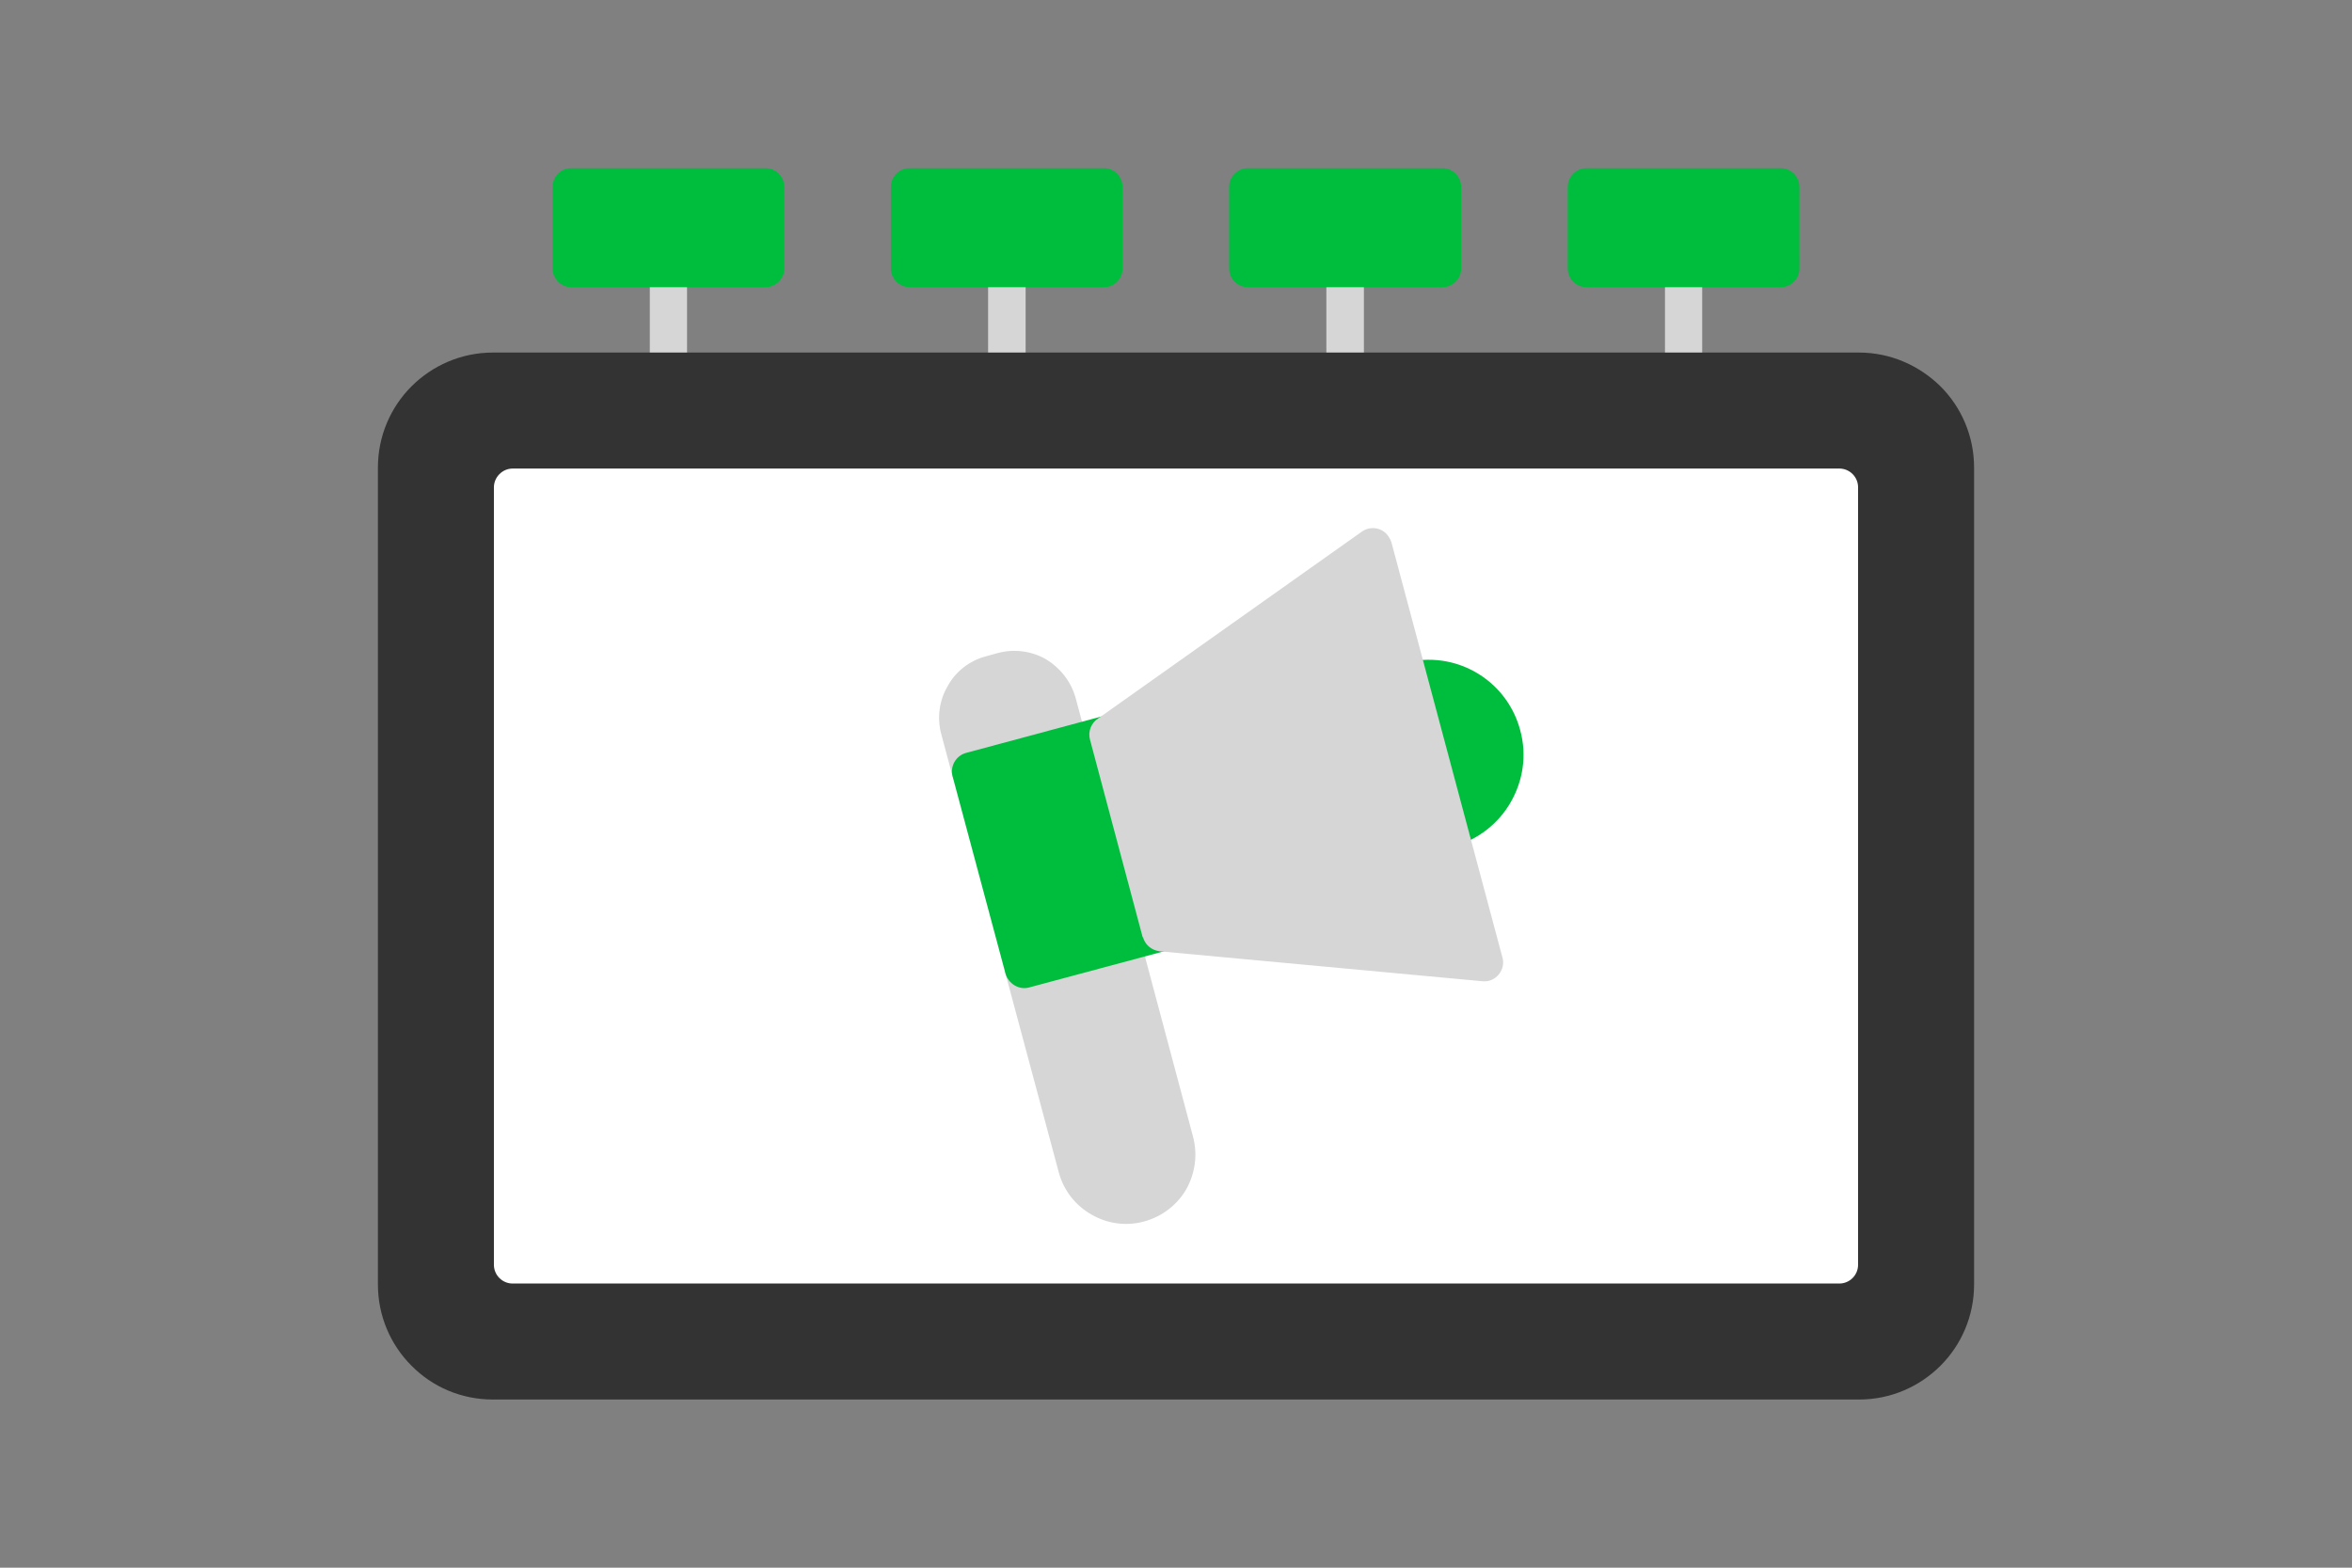
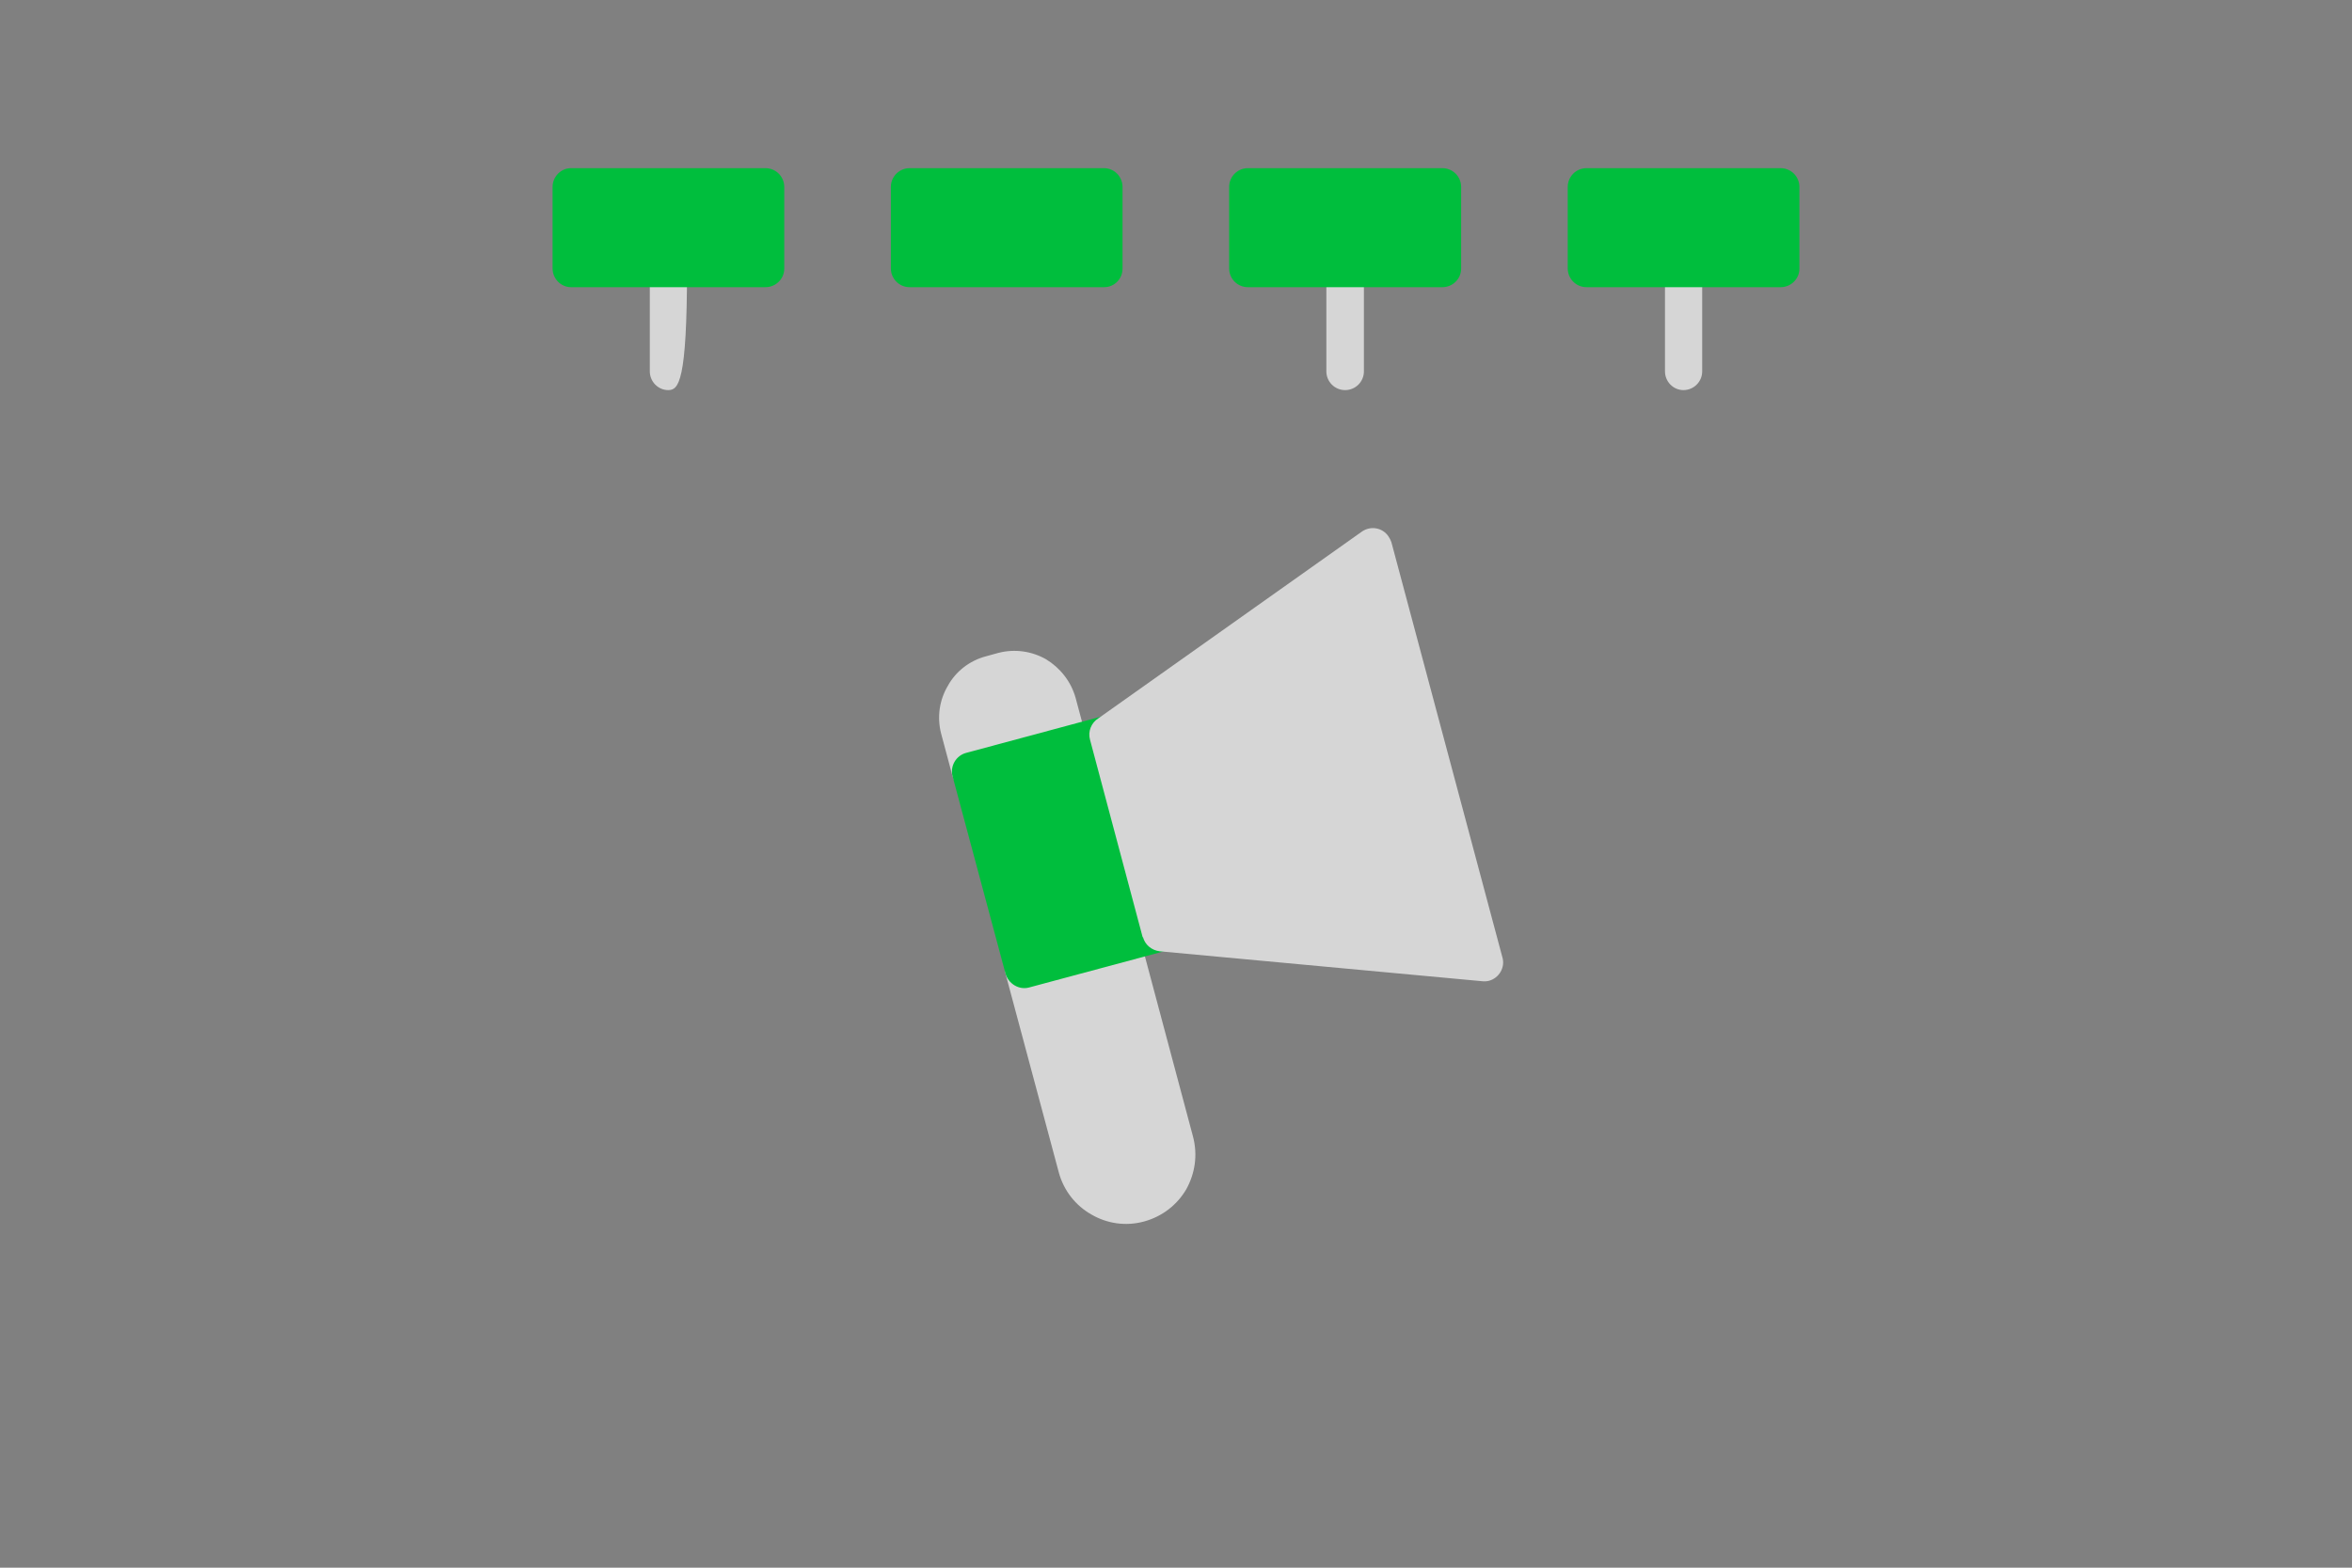
<svg xmlns="http://www.w3.org/2000/svg" width="150" height="100" viewBox="0 0 150 100" fill="none">
  <rect x="0" y="0" width="150" height="100" fill="#808080" stroke="none" />
-   <path fill-rule="evenodd" clip-rule="evenodd" d="M41.442 17.143C41.442 16.48 41.956 15.945 42.618 15.945C43.281 15.945 43.816 16.48 43.816 17.143V23.686C43.816 24.349 43.281 24.884 42.618 24.884C41.977 24.884 41.442 24.349 41.442 23.686V17.143Z" fill="#D6D6D6" />
-   <path fill-rule="evenodd" clip-rule="evenodd" d="M63.016 17.143C63.016 16.48 63.55 15.945 64.213 15.945C64.876 15.945 65.41 16.48 65.41 17.143V23.686C65.41 24.349 64.876 24.884 64.213 24.884C63.55 24.884 63.016 24.349 63.016 23.686V17.143Z" fill="#D6D6D6" />
+   <path fill-rule="evenodd" clip-rule="evenodd" d="M41.442 17.143C41.442 16.48 41.956 15.945 42.618 15.945C43.281 15.945 43.816 16.48 43.816 17.143C43.816 24.349 43.281 24.884 42.618 24.884C41.977 24.884 41.442 24.349 41.442 23.686V17.143Z" fill="#D6D6D6" />
  <path fill-rule="evenodd" clip-rule="evenodd" d="M84.589 17.143C84.589 16.48 85.123 15.945 85.786 15.945C86.449 15.945 86.984 16.48 86.984 17.143V23.686C86.984 24.349 86.449 24.884 85.786 24.884C85.123 24.884 84.589 24.349 84.589 23.686V17.143Z" fill="#D6D6D6" />
  <path fill-rule="evenodd" clip-rule="evenodd" d="M106.185 17.143C106.185 16.48 106.698 15.945 107.361 15.945C108.023 15.945 108.558 16.48 108.558 17.143V23.686C108.558 24.349 108.023 24.884 107.361 24.884C106.719 24.884 106.185 24.349 106.185 23.686V17.143Z" fill="#D6D6D6" />
-   <path fill-rule="evenodd" clip-rule="evenodd" d="M118.564 89.273H31.435C29.404 89.273 27.565 88.46 26.24 87.113C24.914 85.787 24.102 83.948 24.102 81.938V29.824C24.102 27.814 24.914 25.974 26.24 24.649C27.565 23.323 29.404 22.489 31.435 22.489H118.564C120.574 22.489 122.413 23.323 123.76 24.649C125.086 25.974 125.898 27.814 125.898 29.824V81.938C125.898 83.948 125.086 85.787 123.76 87.113C122.413 88.46 120.574 89.273 118.564 89.273Z" fill="#333333" />
-   <path fill-rule="evenodd" clip-rule="evenodd" d="M117.302 81.874H32.696C32.034 81.874 31.499 81.339 31.499 80.676V31.085C31.499 30.444 32.034 29.888 32.696 29.888H117.302C117.965 29.888 118.5 30.423 118.5 31.085V80.676C118.5 81.339 117.965 81.874 117.302 81.874Z" fill="white" />
-   <path fill-rule="evenodd" clip-rule="evenodd" d="M92.673 54.01C92.01 54.181 91.347 53.796 91.176 53.133C90.77 51.593 89.081 45.328 88.674 43.788C88.503 43.146 88.888 42.462 89.53 42.291C91.155 41.863 92.801 42.12 94.127 42.89C95.474 43.66 96.521 44.964 96.949 46.568C97.398 48.193 97.12 49.818 96.35 51.166C95.581 52.513 94.276 53.561 92.673 54.01Z" fill="#00BE3D" />
  <path fill-rule="evenodd" clip-rule="evenodd" d="M71.206 58.971C71.847 58.8 72.531 59.185 72.702 59.826L76.081 72.486C76.401 73.683 76.209 74.86 75.653 75.865C75.076 76.849 74.135 77.597 72.959 77.918C71.783 78.238 70.586 78.046 69.602 77.469C68.618 76.913 67.849 75.972 67.528 74.796L64.128 62.114C63.957 61.473 64.342 60.81 65.005 60.618C65.026 60.618 71.184 58.971 71.206 58.971Z" fill="#D6D6D6" />
  <path fill-rule="evenodd" clip-rule="evenodd" d="M69.324 47.231C69.495 47.894 69.11 48.557 68.448 48.728C67.785 48.899 62.931 50.203 62.268 50.396C61.605 50.567 60.943 50.182 60.75 49.519L60.023 46.803C59.745 45.734 59.916 44.643 60.451 43.745C60.943 42.847 61.819 42.141 62.888 41.863L63.658 41.65C64.727 41.371 65.818 41.543 66.716 42.056C67.592 42.59 68.298 43.446 68.597 44.515L69.324 47.231Z" fill="#D6D6D6" />
  <path fill-rule="evenodd" clip-rule="evenodd" d="M61.627 48.022L70.372 45.67C71.014 45.499 71.698 45.905 71.869 46.547L75.247 59.142C75.418 59.783 75.033 60.468 74.392 60.639L65.626 62.991C64.984 63.162 64.321 62.756 64.129 62.114L60.751 49.519C60.58 48.877 60.964 48.193 61.627 48.022Z" fill="#00BE3D" />
  <path fill-rule="evenodd" clip-rule="evenodd" d="M70.051 45.819L86.857 33.908C87.413 33.523 88.161 33.651 88.546 34.208C88.632 34.336 88.696 34.464 88.739 34.593L95.816 61.067C96.008 61.708 95.602 62.392 94.96 62.563C94.79 62.606 94.64 62.606 94.469 62.585L73.964 60.682C73.43 60.617 73.023 60.254 72.895 59.783H72.874L69.517 47.188C69.367 46.653 69.602 46.097 70.051 45.819Z" fill="#D6D6D6" />
  <path fill-rule="evenodd" clip-rule="evenodd" d="M70.414 18.319H58.013C57.35 18.319 56.815 17.784 56.815 17.121V11.925C56.815 11.262 57.35 10.727 58.013 10.727H70.414C71.055 10.727 71.59 11.262 71.59 11.925V17.143C71.59 17.784 71.077 18.319 70.414 18.319Z" fill="#00BE3D" />
  <path fill-rule="evenodd" clip-rule="evenodd" d="M91.987 18.319H79.586C78.923 18.319 78.389 17.784 78.389 17.121V11.925C78.389 11.262 78.923 10.727 79.586 10.727H91.987C92.65 10.727 93.185 11.262 93.185 11.925V17.143C93.185 17.784 92.65 18.319 91.987 18.319Z" fill="#00BE3D" />
  <path fill-rule="evenodd" clip-rule="evenodd" d="M113.561 18.319H101.181C100.518 18.319 99.983 17.784 99.983 17.121V11.925C99.983 11.262 100.518 10.727 101.181 10.727H113.561C114.223 10.727 114.758 11.262 114.758 11.925V17.143C114.758 17.784 114.223 18.319 113.561 18.319Z" fill="#00BE3D" />
  <path fill-rule="evenodd" clip-rule="evenodd" d="M48.818 18.319H36.417C35.776 18.319 35.241 17.784 35.241 17.121V11.925C35.241 11.262 35.776 10.727 36.417 10.727H48.818C49.481 10.727 50.016 11.262 50.016 11.925V17.143C50.016 17.784 49.481 18.319 48.818 18.319Z" fill="#00BE3D" />
</svg>